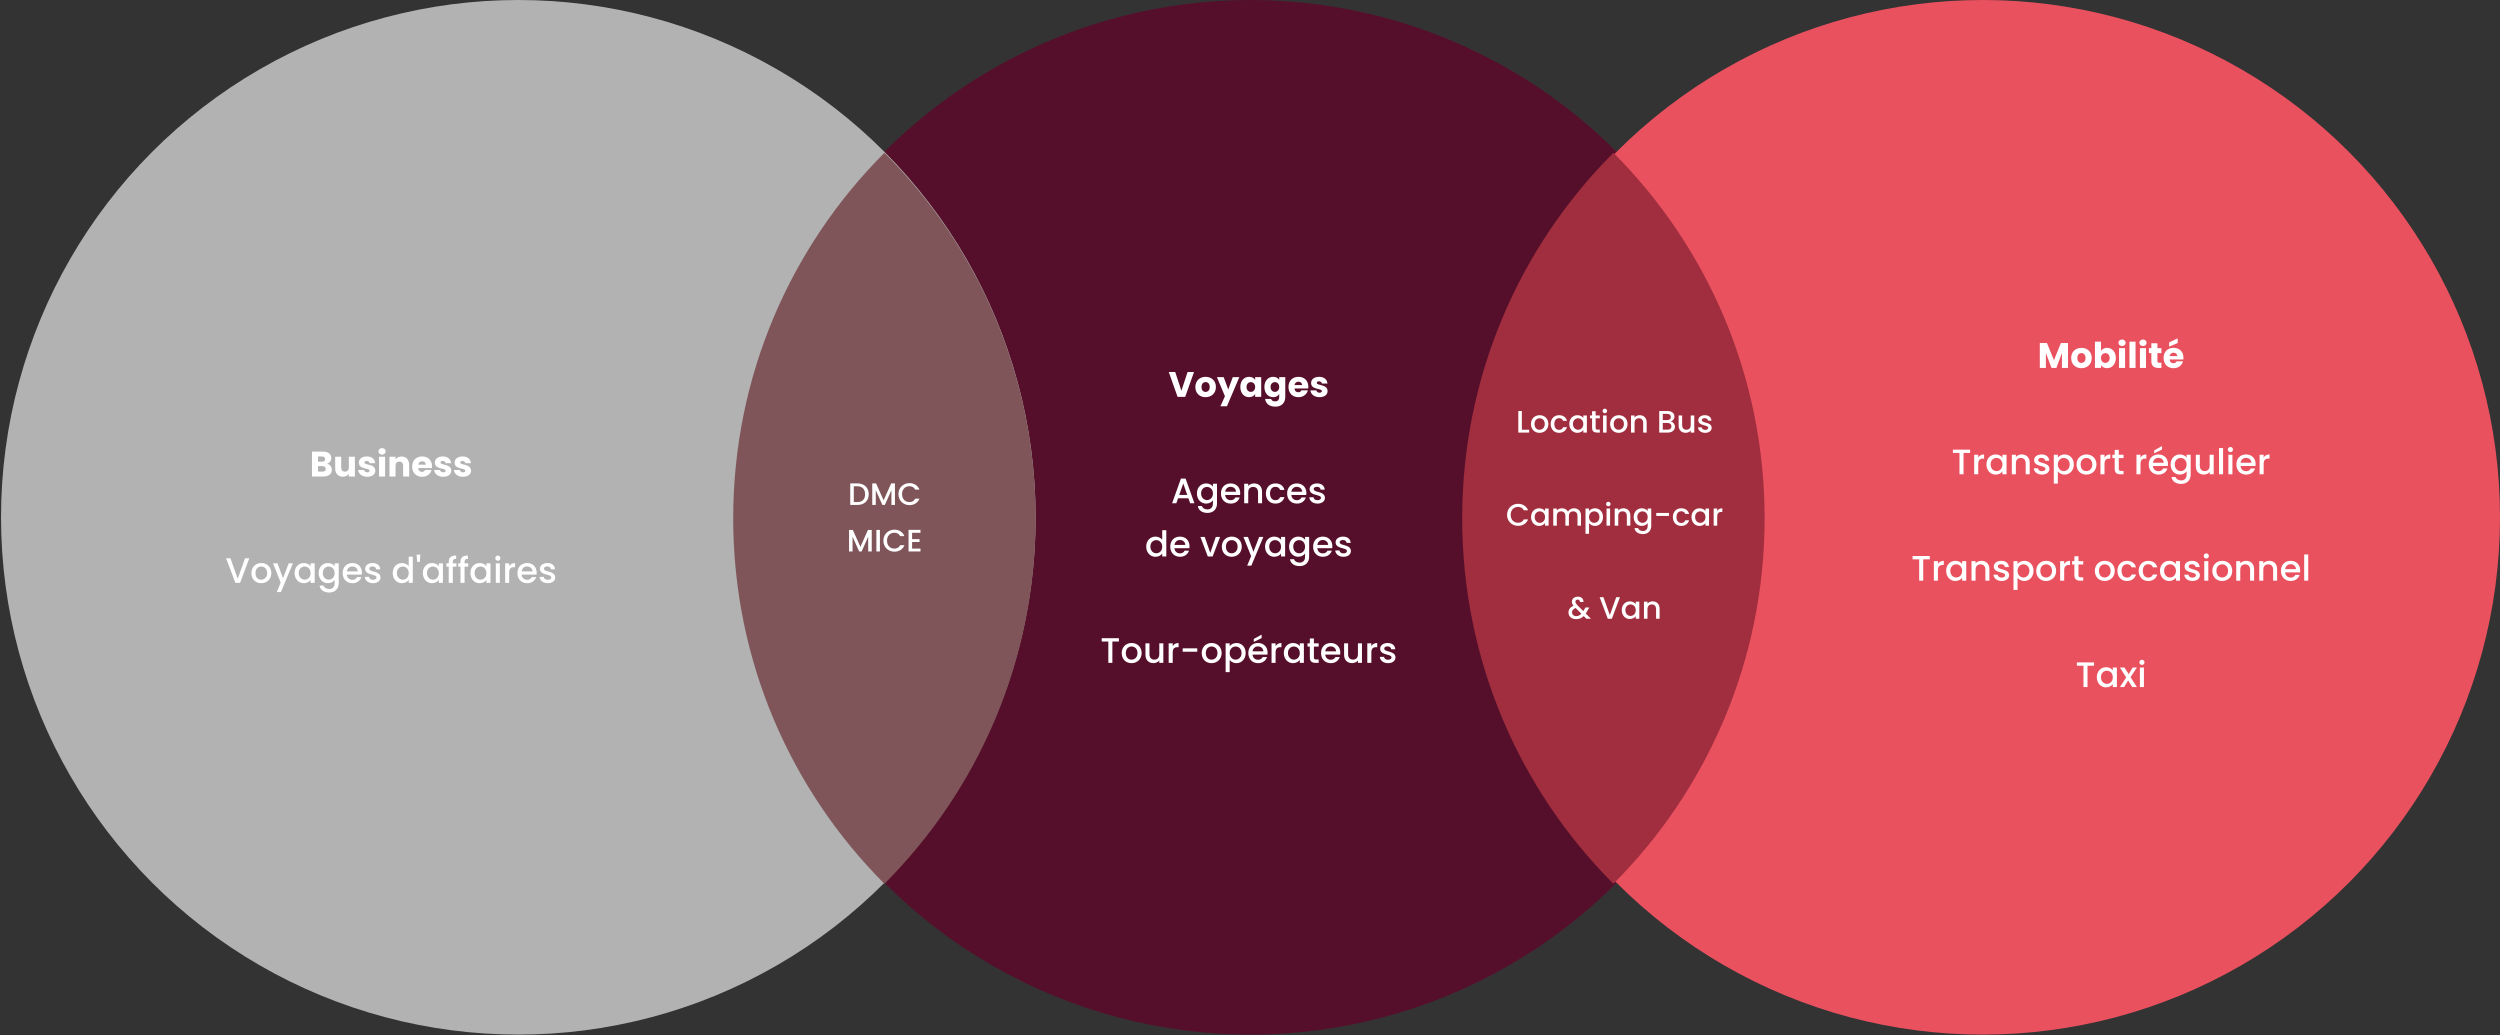
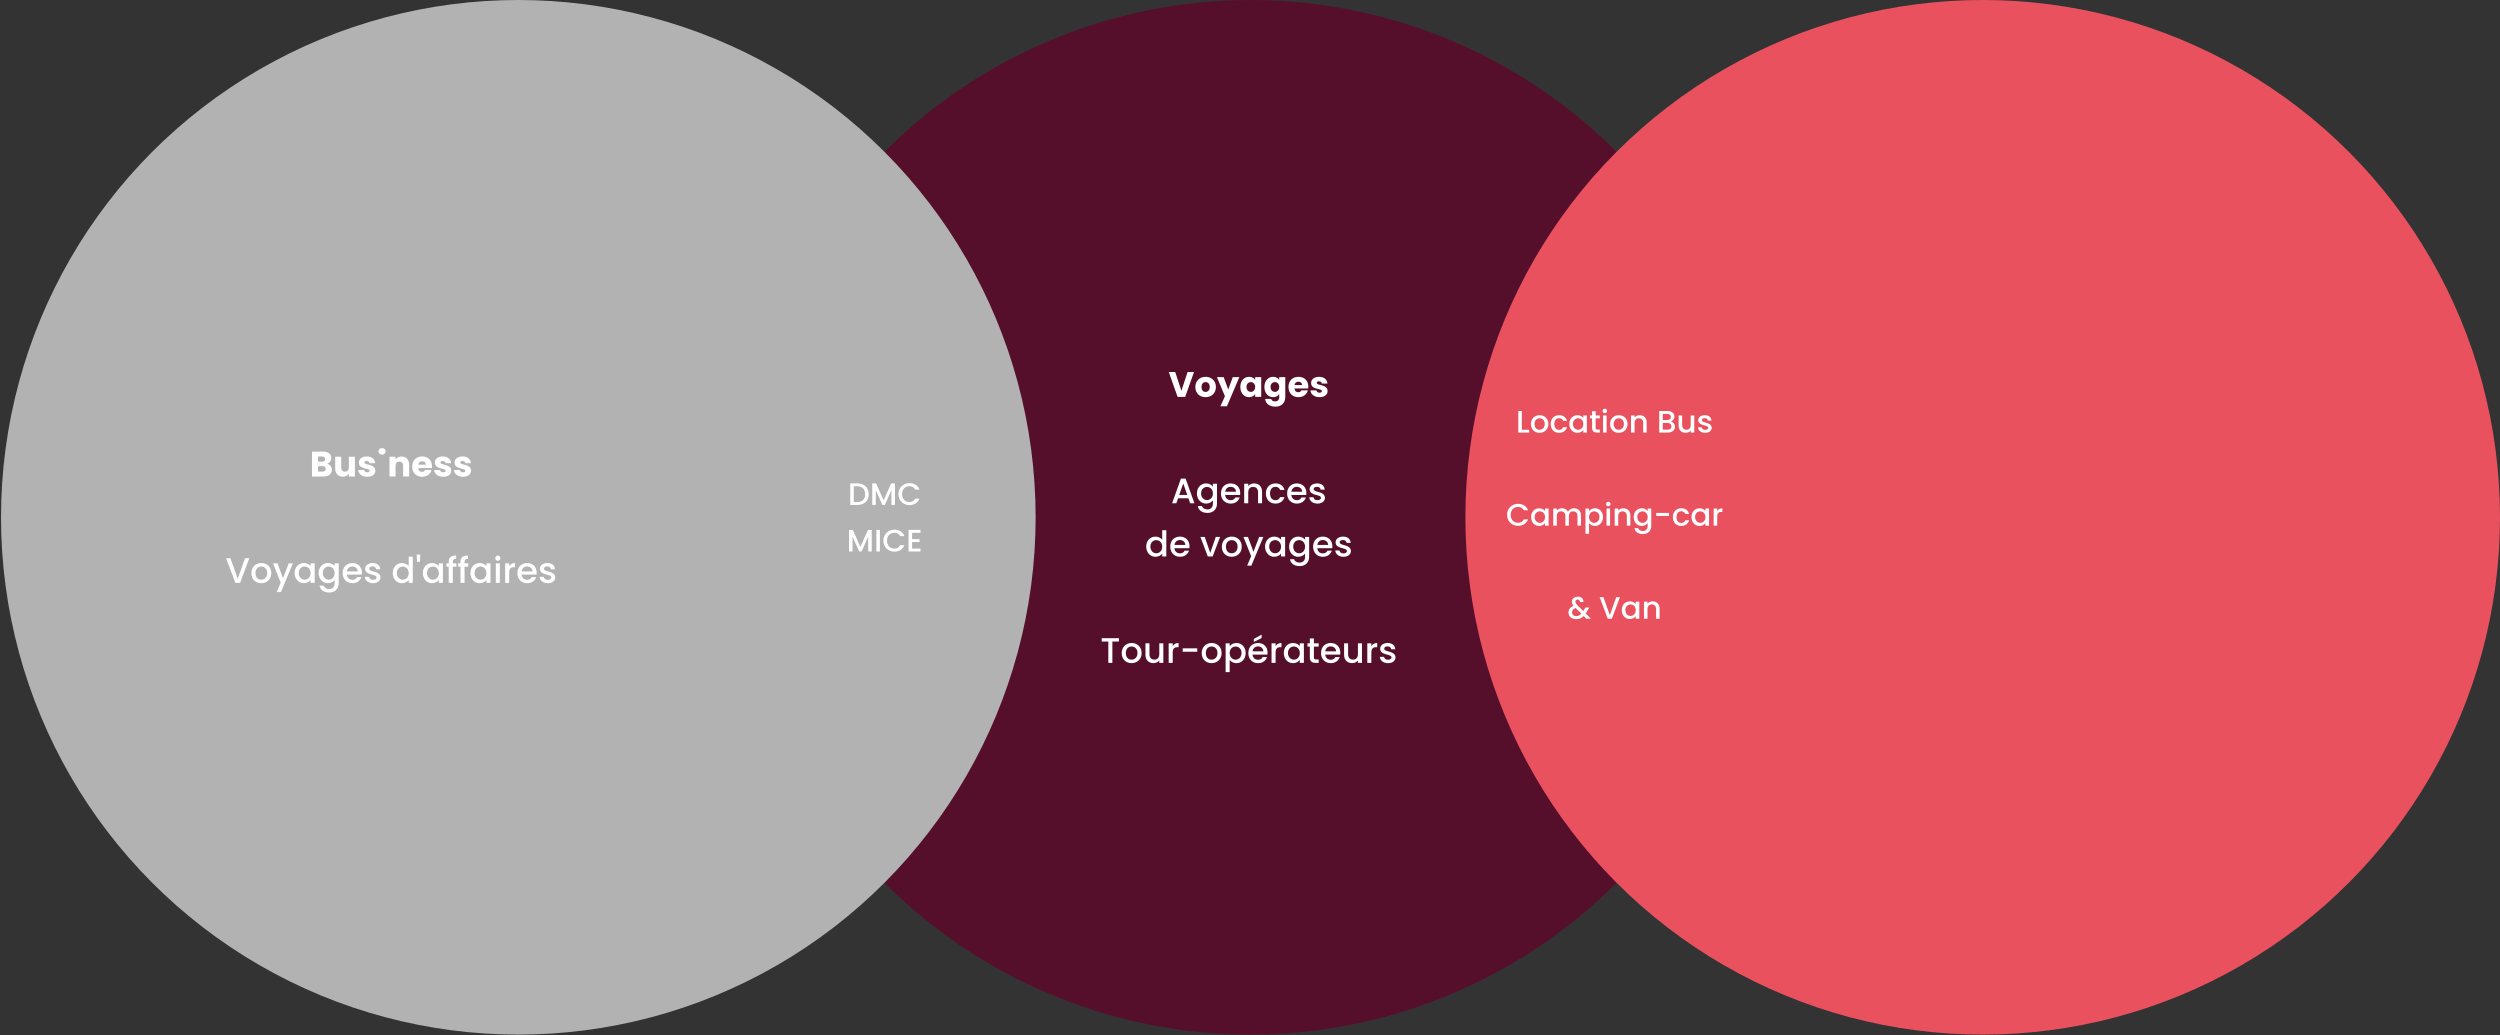
<svg xmlns="http://www.w3.org/2000/svg" width="1128" height="467" viewBox="0 0 1128 467" fill="none">
  <rect x="0" y="0" width="1128" height="467" fill="#333333" stroke="none" />
  <circle cx="564.23" cy="233.408" r="233.408" fill="#560F2A" />
  <circle cx="233.869" cy="233.408" r="233.408" fill="#B2B2B2" />
  <circle cx="894.592" cy="233.408" r="233.408" fill="#EA515F" />
-   <path fill-rule="evenodd" clip-rule="evenodd" d="M399.05 398.76C441.208 356.532 467.277 298.237 467.277 233.852C467.277 169.468 441.208 111.173 399.05 68.945C356.891 111.173 330.823 169.468 330.823 233.852C330.823 298.237 356.891 356.532 399.05 398.76Z" fill="#7F5559" />
-   <path fill-rule="evenodd" clip-rule="evenodd" d="M727.975 398.76C770.133 356.532 796.202 298.237 796.202 233.852C796.202 169.468 770.133 111.173 727.975 68.945C685.817 111.173 659.748 169.468 659.748 233.852C659.748 298.237 685.817 356.532 727.975 398.76Z" fill="#A12E3E" />
  <path d="M685.062 185.445H686.658V193.887H689.948V195.175H685.062V185.445ZM698.632 191.311C698.632 193.733 696.84 195.301 694.628 195.301C692.43 195.301 690.764 193.733 690.764 191.311C690.764 188.889 692.5 187.335 694.698 187.335C696.896 187.335 698.632 188.889 698.632 191.311ZM692.388 191.311C692.388 193.061 693.424 193.915 694.628 193.915C695.818 193.915 696.994 193.061 696.994 191.311C696.994 189.561 695.86 188.721 694.67 188.721C693.466 188.721 692.388 189.561 692.388 191.311ZM699.678 191.311C699.678 188.903 701.246 187.335 703.458 187.335C705.348 187.335 706.58 188.273 707.014 189.897H705.292C705.026 189.155 704.41 188.679 703.458 188.679C702.17 188.679 701.316 189.631 701.316 191.311C701.316 193.005 702.17 193.957 703.458 193.957C704.41 193.957 704.998 193.537 705.292 192.739H707.014C706.58 194.251 705.348 195.301 703.458 195.301C701.246 195.301 699.678 193.733 699.678 191.311ZM708.073 191.283C708.073 188.903 709.683 187.335 711.713 187.335C713.015 187.335 713.911 187.951 714.387 188.581V187.461H715.997V195.175H714.387V194.027C713.897 194.685 712.973 195.301 711.685 195.301C709.683 195.301 708.073 193.663 708.073 191.283ZM714.387 191.311C714.387 189.659 713.253 188.721 712.049 188.721C710.859 188.721 709.711 189.617 709.711 191.283C709.711 192.949 710.859 193.915 712.049 193.915C713.253 193.915 714.387 192.977 714.387 191.311ZM718.345 193.033V188.763H717.435V187.461H718.345V185.543H719.955V187.461H721.831V188.763H719.955V193.033C719.955 193.607 720.179 193.845 720.851 193.845H721.831V195.175H720.571C719.199 195.175 718.345 194.601 718.345 193.033ZM723.302 195.175V187.461H724.898V195.175H723.302ZM724.114 186.439C723.54 186.439 723.092 185.991 723.092 185.417C723.092 184.843 723.54 184.395 724.114 184.395C724.674 184.395 725.122 184.843 725.122 185.417C725.122 185.991 724.674 186.439 724.114 186.439ZM734.343 191.311C734.343 193.733 732.551 195.301 730.339 195.301C728.141 195.301 726.475 193.733 726.475 191.311C726.475 188.889 728.211 187.335 730.409 187.335C732.607 187.335 734.343 188.889 734.343 191.311ZM728.099 191.311C728.099 193.061 729.135 193.915 730.339 193.915C731.529 193.915 732.705 193.061 732.705 191.311C732.705 189.561 731.571 188.721 730.381 188.721C729.177 188.721 728.099 189.561 728.099 191.311ZM741.395 195.175V190.863C741.395 189.449 740.625 188.721 739.463 188.721C738.287 188.721 737.517 189.449 737.517 190.863V195.175H735.921V187.461H737.517V188.343C738.035 187.713 738.889 187.335 739.813 187.335C741.619 187.335 742.977 188.469 742.977 190.625V195.175H741.395ZM754.138 192.389C754.138 191.423 753.41 190.835 752.346 190.835L750.246 190.835V193.873L752.402 193.873C753.48 193.873 754.138 193.327 754.138 192.389ZM753.886 188.147C753.886 187.265 753.256 186.747 752.22 186.747H750.246V189.533L752.22 189.533C753.256 189.533 753.886 189.043 753.886 188.147ZM755.734 192.557C755.734 194.041 754.53 195.175 752.542 195.175L748.65 195.175V185.445H752.36C754.418 185.445 755.51 186.579 755.51 187.951C755.51 189.127 754.796 189.841 753.858 190.177C754.894 190.359 755.734 191.395 755.734 192.557ZM764.454 187.461V195.175H762.858V194.251C762.354 194.909 761.486 195.287 760.576 195.287C758.77 195.287 757.398 194.153 757.398 191.997V187.461H758.98V191.759C758.98 193.173 759.75 193.901 760.912 193.901C762.088 193.901 762.858 193.173 762.858 191.759V187.461H764.454ZM772.314 193.019C772.314 194.321 771.18 195.301 769.36 195.301C767.512 195.301 766.21 194.209 766.14 192.809H767.792C767.848 193.439 768.45 193.957 769.332 193.957C770.256 193.957 770.746 193.565 770.746 193.033C770.746 191.521 766.266 192.389 766.266 189.561C766.266 188.329 767.414 187.335 769.234 187.335C770.984 187.335 772.132 188.273 772.216 189.813H770.62C770.564 189.141 770.046 188.679 769.178 188.679C768.324 188.679 767.876 189.029 767.876 189.547C767.876 191.101 772.23 190.233 772.314 193.019ZM679.984 232.289C679.984 229.377 682.21 227.319 684.954 227.319C686.984 227.319 688.734 228.341 689.476 230.245H687.558C687.04 229.209 686.116 228.719 684.954 228.719C683.022 228.719 681.622 230.091 681.622 232.289C681.622 234.487 683.022 235.873 684.954 235.873C686.116 235.873 687.04 235.383 687.558 234.347H689.476C688.734 236.251 686.984 237.259 684.954 237.259C682.21 237.259 679.984 235.215 679.984 232.289ZM690.812 233.283C690.812 230.903 692.422 229.335 694.452 229.335C695.754 229.335 696.65 229.951 697.126 230.581V229.461H698.736V237.175H697.126V236.027C696.636 236.685 695.712 237.301 694.424 237.301C692.422 237.301 690.812 235.663 690.812 233.283ZM697.126 233.311C697.126 231.659 695.992 230.721 694.788 230.721C693.598 230.721 692.45 231.617 692.45 233.283C692.45 234.949 693.598 235.915 694.788 235.915C695.992 235.915 697.126 234.977 697.126 233.311ZM711.766 237.175V232.863C711.766 231.449 710.996 230.721 709.834 230.721C708.658 230.721 707.888 231.449 707.888 232.863V237.175H706.306V232.863C706.306 231.449 705.536 230.721 704.374 230.721C703.198 230.721 702.428 231.449 702.428 232.863V237.175H700.832V229.461H702.428V230.343C702.946 229.713 703.786 229.335 704.71 229.335C705.928 229.335 706.95 229.853 707.482 230.861C707.958 229.923 709.05 229.335 710.17 229.335C711.976 229.335 713.348 230.469 713.348 232.625V237.175H711.766ZM716.975 230.595C717.465 229.951 718.403 229.335 719.663 229.335C721.693 229.335 723.289 230.903 723.289 233.283C723.289 235.663 721.693 237.301 719.663 237.301C718.389 237.301 717.479 236.657 716.975 236.055V240.843H715.379V229.461H716.975V230.595ZM721.665 233.283C721.665 231.617 720.517 230.721 719.313 230.721C718.123 230.721 716.975 231.659 716.975 233.311C716.975 234.977 718.123 235.915 719.313 235.915C720.517 235.915 721.665 234.949 721.665 233.283ZM724.867 237.175V229.461H726.463V237.175H724.867ZM725.679 228.439C725.105 228.439 724.657 227.991 724.657 227.417C724.657 226.843 725.105 226.395 725.679 226.395C726.239 226.395 726.687 226.843 726.687 227.417C726.687 227.991 726.239 228.439 725.679 228.439ZM734.033 237.175V232.863C734.033 231.449 733.263 230.721 732.101 230.721C730.925 230.721 730.155 231.449 730.155 232.863V237.175H728.559V229.461H730.155V230.343C730.673 229.713 731.527 229.335 732.451 229.335C734.257 229.335 735.615 230.469 735.615 232.625V237.175H734.033ZM737.119 233.283C737.119 230.903 738.729 229.335 740.759 229.335C742.019 229.335 742.957 229.923 743.433 230.581V229.461H745.043V237.301C745.043 239.401 743.685 240.983 741.277 240.983C739.219 240.983 737.693 239.961 737.497 238.253H739.079C739.317 239.051 740.171 239.597 741.277 239.597C742.509 239.597 743.433 238.841 743.433 237.301V236.013C742.943 236.671 742.019 237.301 740.759 237.301C738.729 237.301 737.119 235.663 737.119 233.283ZM743.433 233.311C743.433 231.659 742.299 230.721 741.095 230.721C739.905 230.721 738.757 231.617 738.757 233.283C738.757 234.949 739.905 235.915 741.095 235.915C742.299 235.915 743.433 234.977 743.433 233.311ZM747.307 232.779V231.435H753.061V232.779H747.307ZM754.796 233.311C754.796 230.903 756.364 229.335 758.576 229.335C760.466 229.335 761.698 230.273 762.132 231.897H760.41C760.144 231.155 759.528 230.679 758.576 230.679C757.288 230.679 756.434 231.631 756.434 233.311C756.434 235.005 757.288 235.957 758.576 235.957C759.528 235.957 760.116 235.537 760.41 234.739H762.132C761.698 236.251 760.466 237.301 758.576 237.301C756.364 237.301 754.796 235.733 754.796 233.311ZM763.191 233.283C763.191 230.903 764.801 229.335 766.831 229.335C768.133 229.335 769.029 229.951 769.505 230.581V229.461H771.115V237.175H769.505V236.027C769.015 236.685 768.091 237.301 766.803 237.301C764.801 237.301 763.191 235.663 763.191 233.283ZM769.505 233.311C769.505 231.659 768.371 230.721 767.167 230.721C765.977 230.721 764.829 231.617 764.829 233.283C764.829 234.949 765.977 235.915 767.167 235.915C768.371 235.915 769.505 234.977 769.505 233.311ZM774.807 233.115V237.175H773.211V229.461H774.807V230.581C775.255 229.811 776.025 229.335 777.117 229.335V230.987H776.711C775.535 230.987 774.807 231.477 774.807 233.115ZM714.444 271.615H712.848C712.876 270.901 712.47 270.523 711.868 270.523C711.238 270.523 710.832 270.943 710.832 271.461C710.832 271.993 711.126 272.427 711.812 273.169L714.388 275.731L715.382 274.093H717.104L715.844 276.249C715.732 276.445 715.606 276.641 715.494 276.823L717.86 279.175H715.774L714.57 277.971C713.632 278.909 712.554 279.357 711.196 279.357C709.096 279.357 707.696 278.195 707.696 276.375C707.696 275.059 708.438 273.953 709.978 273.323C709.432 272.665 709.236 272.147 709.236 271.461C709.236 270.187 710.272 269.221 711.938 269.221C713.632 269.221 714.542 270.285 714.444 271.615ZM711.196 277.999C712.106 277.999 712.848 277.635 713.52 276.921L710.944 274.331C709.81 274.779 709.292 275.451 709.292 276.319C709.292 277.257 710.048 277.999 711.196 277.999ZM726.351 277.537L729.249 269.445H730.929L727.275 279.175H725.427L721.759 269.445H723.467L726.351 277.537ZM731.732 275.283C731.732 272.903 733.342 271.335 735.372 271.335C736.674 271.335 737.57 271.951 738.046 272.581V271.461H739.656V279.175H738.046V278.027C737.556 278.685 736.632 279.301 735.344 279.301C733.342 279.301 731.732 277.663 731.732 275.283ZM738.046 275.311C738.046 273.659 736.912 272.721 735.708 272.721C734.518 272.721 733.37 273.617 733.37 275.283C733.37 276.949 734.518 277.915 735.708 277.915C736.912 277.915 738.046 276.977 738.046 275.311ZM747.226 279.175V274.863C747.226 273.449 746.456 272.721 745.294 272.721C744.118 272.721 743.348 273.449 743.348 274.863V279.175H741.752V271.461H743.348V272.343C743.866 271.713 744.72 271.335 745.644 271.335C747.45 271.335 748.808 272.469 748.808 274.625V279.175H747.226Z" fill="white" />
  <path d="M386.808 218.105C389.93 218.105 391.974 219.995 391.974 223.005C391.974 226.001 389.93 227.835 386.808 227.835H383.63V218.105H386.808ZM385.226 226.533H386.808C389.104 226.533 390.336 225.217 390.336 223.005C390.336 220.779 389.104 219.407 386.808 219.407H385.226V226.533ZM393.556 227.835V218.105H395.278L398.694 225.735L402.096 218.105H403.804V227.835H402.208V221.171L399.24 227.835H398.134L395.152 221.171V227.835H393.556ZM405.369 222.949C405.369 220.037 407.595 217.979 410.339 217.979C412.369 217.979 414.119 219.001 414.861 220.905H412.943C412.425 219.869 411.501 219.379 410.339 219.379C408.407 219.379 407.007 220.751 407.007 222.949C407.007 225.147 408.407 226.533 410.339 226.533C411.501 226.533 412.425 226.043 412.943 225.007H414.861C414.119 226.911 412.369 227.919 410.339 227.919C407.595 227.919 405.369 225.875 405.369 222.949ZM383.076 248.835V239.105H384.798L388.214 246.735L391.616 239.105H393.324V248.835H391.728V242.171L388.76 248.835H387.654L384.672 242.171V248.835H383.076ZM395.422 248.835V239.105H397.018V248.835H395.422ZM398.581 243.949C398.581 241.037 400.807 238.979 403.551 238.979C405.581 238.979 407.331 240.001 408.073 241.905H406.155C405.637 240.869 404.713 240.379 403.551 240.379C401.619 240.379 400.219 241.751 400.219 243.949C400.219 246.147 401.619 247.533 403.551 247.533C404.713 247.533 405.637 247.043 406.155 246.007H408.073C407.331 247.911 405.581 248.919 403.551 248.919C400.807 248.919 398.581 246.875 398.581 243.949ZM415.317 239.091V240.393H411.537V243.249H414.897V244.551H411.537V247.533H415.317V248.835H409.941V239.091H415.317Z" fill="white" />
  <path d="M533.042 176.327L535.842 167.847H538.738L534.754 179.079H531.33L527.346 167.847H530.258L533.042 176.327ZM548.618 174.615C548.618 177.447 546.57 179.207 543.946 179.207C541.322 179.207 539.338 177.447 539.338 174.615C539.338 171.783 541.37 170.023 543.978 170.023C546.602 170.023 548.618 171.783 548.618 174.615ZM542.122 174.615C542.122 176.119 542.954 176.839 543.946 176.839C544.922 176.839 545.834 176.119 545.834 174.615C545.834 173.095 544.938 172.391 543.978 172.391C542.986 172.391 542.122 173.095 542.122 174.615ZM554.181 175.735L556.229 170.151H559.189L553.589 183.319H550.645L552.693 178.775L549.061 170.151H552.117L554.181 175.735ZM559.635 174.599C559.635 171.783 561.379 170.023 563.571 170.023C564.899 170.023 565.843 170.631 566.323 171.415V170.151H569.059V179.079L566.323 179.079V177.815C565.827 178.599 564.883 179.207 563.555 179.207C561.379 179.207 559.635 177.415 559.635 174.599ZM566.323 174.615C566.323 173.191 565.411 172.407 564.371 172.407C563.347 172.407 562.419 173.175 562.419 174.599C562.419 176.023 563.347 176.823 564.371 176.823C565.411 176.823 566.323 176.039 566.323 174.615ZM570.494 174.599C570.494 171.783 572.238 170.023 574.43 170.023C575.742 170.023 576.702 170.615 577.182 171.415V170.151H579.918V179.063C579.918 181.447 578.542 183.479 575.454 183.479C572.798 183.479 571.07 182.135 570.83 180.007H573.534C573.71 180.679 574.382 181.111 575.326 181.111C576.366 181.111 577.182 180.567 577.182 179.063V177.799C576.686 178.583 575.742 179.207 574.43 179.207C572.238 179.207 570.494 177.415 570.494 174.599ZM577.182 174.615C577.182 173.191 576.27 172.407 575.23 172.407C574.206 172.407 573.278 173.175 573.278 174.599C573.278 176.023 574.206 176.823 575.23 176.823C576.27 176.823 577.182 176.039 577.182 174.615ZM585.834 172.215C584.938 172.215 584.25 172.759 584.09 173.751H587.514C587.514 172.775 586.746 172.215 585.834 172.215ZM590.106 176.119C589.674 177.863 588.09 179.207 585.866 179.207C583.242 179.207 581.354 177.447 581.354 174.615C581.354 171.783 583.21 170.023 585.866 170.023C588.474 170.023 590.314 171.751 590.314 174.471C590.314 174.727 590.298 174.999 590.266 175.271H584.074C584.17 176.439 584.89 176.983 585.77 176.983C586.538 176.983 586.97 176.599 587.194 176.119H590.106ZM599.005 176.487C599.005 178.039 597.629 179.207 595.389 179.207C593.005 179.207 591.405 177.879 591.277 176.151H593.981C594.045 176.775 594.605 177.191 595.357 177.191C596.061 177.191 596.429 176.871 596.429 176.471C596.429 175.031 591.565 176.071 591.565 172.791C591.565 171.271 592.861 170.023 595.197 170.023C597.501 170.023 598.781 171.303 598.957 173.063H596.429C596.349 172.455 595.885 172.055 595.117 172.055C594.477 172.055 594.125 172.311 594.125 172.743C594.125 174.167 598.957 173.159 599.005 176.487ZM537.008 227.079L536.208 224.807H531.552L530.752 227.079H528.848L532.832 215.943H534.944L538.928 227.079H537.008ZM535.696 223.319L533.888 218.151L532.064 223.319H535.696ZM540.052 222.631C540.052 219.911 541.892 218.119 544.212 218.119C545.652 218.119 546.724 218.791 547.268 219.543V218.263H549.108V227.223C549.108 229.623 547.556 231.431 544.804 231.431C542.452 231.431 540.708 230.263 540.484 228.311H542.292C542.564 229.223 543.54 229.847 544.804 229.847C546.212 229.847 547.268 228.983 547.268 227.223V225.751C546.708 226.503 545.652 227.223 544.212 227.223C541.892 227.223 540.052 225.351 540.052 222.631ZM547.268 222.663C547.268 220.775 545.972 219.703 544.596 219.703C543.236 219.703 541.924 220.727 541.924 222.631C541.924 224.535 543.236 225.639 544.596 225.639C545.972 225.639 547.268 224.567 547.268 222.663ZM555.216 219.655C553.984 219.655 552.992 220.487 552.8 221.879H557.68C557.648 220.519 556.576 219.655 555.216 219.655ZM559.344 224.455C558.848 225.991 557.456 227.223 555.296 227.223C552.768 227.223 550.896 225.431 550.896 222.663C550.896 219.895 552.688 218.119 555.296 218.119C557.808 218.119 559.584 219.863 559.584 222.455C559.584 222.759 559.568 223.047 559.52 223.351H552.784C552.912 224.807 553.952 225.687 555.296 225.687C556.416 225.687 557.04 225.143 557.376 224.455H559.344ZM567.635 227.079V222.151C567.635 220.535 566.755 219.703 565.427 219.703C564.083 219.703 563.203 220.535 563.203 222.151V227.079H561.379V218.263H563.203V219.271C563.795 218.551 564.771 218.119 565.827 218.119C567.891 218.119 569.443 219.415 569.443 221.879V227.079H567.635ZM571.162 222.663C571.162 219.911 572.954 218.119 575.482 218.119C577.642 218.119 579.05 219.191 579.546 221.047L577.578 221.047C577.274 220.199 576.57 219.655 575.482 219.655C574.01 219.655 573.034 220.743 573.034 222.663C573.034 224.599 574.01 225.687 575.482 225.687C576.57 225.687 577.242 225.207 577.578 224.295L579.546 224.295C579.05 226.023 577.642 227.223 575.482 227.223C572.954 227.223 571.162 225.431 571.162 222.663ZM585.075 219.655C583.843 219.655 582.851 220.487 582.659 221.879H587.539C587.507 220.519 586.435 219.655 585.075 219.655ZM589.203 224.455C588.707 225.991 587.315 227.223 585.155 227.223C582.627 227.223 580.755 225.431 580.755 222.663C580.755 219.895 582.547 218.119 585.155 218.119C587.667 218.119 589.443 219.863 589.443 222.455C589.443 222.759 589.427 223.047 589.379 223.351H582.643C582.771 224.807 583.811 225.687 585.155 225.687C586.275 225.687 586.899 225.143 587.235 224.455H589.203ZM597.814 224.615C597.814 226.103 596.518 227.223 594.438 227.223C592.326 227.223 590.838 225.975 590.758 224.375H592.646C592.71 225.095 593.398 225.687 594.406 225.687C595.462 225.687 596.022 225.239 596.022 224.631C596.022 222.903 590.902 223.895 590.902 220.663C590.902 219.255 592.214 218.119 594.294 218.119C596.294 218.119 597.606 219.191 597.702 220.951H595.878C595.814 220.183 595.222 219.655 594.23 219.655C593.254 219.655 592.742 220.055 592.742 220.647C592.742 222.423 597.718 221.431 597.814 224.615ZM517.177 246.631C517.177 243.911 519.017 242.119 521.353 242.119C522.505 242.119 523.721 242.663 524.393 243.495V239.239H526.233V251.079H524.393V249.751C523.833 250.551 522.777 251.223 521.337 251.223C519.017 251.223 517.177 249.351 517.177 246.631ZM524.393 246.663C524.393 244.775 523.097 243.703 521.721 243.703C520.361 243.703 519.049 244.727 519.049 246.631C519.049 248.535 520.361 249.639 521.721 249.639C523.097 249.639 524.393 248.567 524.393 246.663ZM532.341 243.655C531.109 243.655 530.117 244.487 529.925 245.879H534.805C534.773 244.519 533.701 243.655 532.341 243.655ZM536.469 248.455C535.973 249.991 534.581 251.223 532.421 251.223C529.893 251.223 528.021 249.431 528.021 246.663C528.021 243.895 529.813 242.119 532.421 242.119C534.933 242.119 536.709 243.863 536.709 246.455C536.709 246.759 536.693 247.047 536.645 247.351H529.909C530.037 248.807 531.077 249.687 532.421 249.687C533.541 249.687 534.165 249.143 534.501 248.455H536.469ZM541.62 242.263H543.572L546.068 249.447L548.564 242.263H550.5L547.14 251.079H544.964L541.62 242.263ZM560.279 246.663C560.279 249.431 558.231 251.223 555.703 251.223C553.191 251.223 551.287 249.431 551.287 246.663C551.287 243.895 553.271 242.119 555.783 242.119C558.295 242.119 560.279 243.895 560.279 246.663ZM553.143 246.663C553.143 248.663 554.327 249.639 555.703 249.639C557.063 249.639 558.407 248.663 558.407 246.663C558.407 244.663 557.111 243.703 555.751 243.703C554.375 243.703 553.143 244.663 553.143 246.663ZM565.554 248.983L568.13 242.263H570.018L564.61 255.223H562.722L564.514 250.935L561.042 242.263H563.074L565.554 248.983ZM570.787 246.631C570.787 243.911 572.627 242.119 574.947 242.119C576.435 242.119 577.459 242.823 578.003 243.543V242.263H579.843V251.079H578.003V249.767C577.443 250.519 576.387 251.223 574.915 251.223C572.627 251.223 570.787 249.351 570.787 246.631ZM578.003 246.663C578.003 244.775 576.707 243.703 575.331 243.703C573.971 243.703 572.659 244.727 572.659 246.631C572.659 248.535 573.971 249.639 575.331 249.639C576.707 249.639 578.003 248.567 578.003 246.663ZM581.63 246.631C581.63 243.911 583.47 242.119 585.79 242.119C587.23 242.119 588.302 242.791 588.846 243.543V242.263H590.686V251.223C590.686 253.623 589.134 255.431 586.382 255.431C584.03 255.431 582.286 254.263 582.062 252.311H583.87C584.142 253.223 585.118 253.847 586.382 253.847C587.79 253.847 588.846 252.983 588.846 251.223V249.751C588.286 250.503 587.23 251.223 585.79 251.223C583.47 251.223 581.63 249.351 581.63 246.631ZM588.846 246.663C588.846 244.775 587.55 243.703 586.174 243.703C584.814 243.703 583.502 244.727 583.502 246.631C583.502 248.535 584.814 249.639 586.174 249.639C587.55 249.639 588.846 248.567 588.846 246.663ZM596.794 243.655C595.562 243.655 594.57 244.487 594.378 245.879H599.258C599.226 244.519 598.154 243.655 596.794 243.655ZM600.922 248.455C600.426 249.991 599.034 251.223 596.874 251.223C594.346 251.223 592.474 249.431 592.474 246.663C592.474 243.895 594.266 242.119 596.874 242.119C599.386 242.119 601.162 243.863 601.162 246.455C601.162 246.759 601.146 247.047 601.098 247.351L594.362 247.351C594.49 248.807 595.53 249.687 596.874 249.687C597.994 249.687 598.618 249.143 598.954 248.455L600.922 248.455ZM609.533 248.615C609.533 250.103 608.237 251.223 606.157 251.223C604.045 251.223 602.557 249.975 602.477 248.375H604.365C604.429 249.095 605.117 249.687 606.125 249.687C607.181 249.687 607.741 249.239 607.741 248.631C607.741 246.903 602.621 247.895 602.621 244.663C602.621 243.255 603.933 242.119 606.013 242.119C608.013 242.119 609.325 243.191 609.421 244.951H607.597C607.533 244.183 606.941 243.655 605.949 243.655C604.973 243.655 604.461 244.055 604.461 244.647C604.461 246.423 609.437 245.431 609.533 248.615ZM497.1 289.447V287.959H504.86V289.447H501.9V299.079H500.076V289.447H497.1ZM515.107 294.663C515.107 297.431 513.059 299.223 510.531 299.223C508.019 299.223 506.115 297.431 506.115 294.663C506.115 291.895 508.099 290.119 510.611 290.119C513.123 290.119 515.107 291.895 515.107 294.663ZM507.971 294.663C507.971 296.663 509.155 297.639 510.531 297.639C511.891 297.639 513.235 296.663 513.235 294.663C513.235 292.663 511.939 291.703 510.579 291.703C509.203 291.703 507.971 292.663 507.971 294.663ZM524.894 290.263V299.079H523.07V298.023C522.494 298.775 521.502 299.207 520.462 299.207C518.398 299.207 516.83 297.911 516.83 295.447V290.263H518.638V295.175C518.638 296.791 519.518 297.623 520.846 297.623C522.19 297.623 523.07 296.791 523.07 295.175V290.263H524.894ZM529.125 294.439V299.079H527.301V290.263H529.125V291.543C529.637 290.663 530.517 290.119 531.765 290.119V292.007H531.301C529.957 292.007 529.125 292.567 529.125 294.439ZM533.633 294.055V292.519H540.209V294.055H533.633ZM551.201 294.663C551.201 297.431 549.153 299.223 546.625 299.223C544.113 299.223 542.209 297.431 542.209 294.663C542.209 291.895 544.193 290.119 546.705 290.119C549.217 290.119 551.201 291.895 551.201 294.663ZM544.065 294.663C544.065 296.663 545.249 297.639 546.625 297.639C547.985 297.639 549.329 296.663 549.329 294.663C549.329 292.663 548.033 291.703 546.673 291.703C545.297 291.703 544.065 292.663 544.065 294.663ZM554.828 291.559C555.388 290.823 556.46 290.119 557.9 290.119C560.22 290.119 562.044 291.911 562.044 294.631C562.044 297.351 560.22 299.223 557.9 299.223C556.444 299.223 555.404 298.487 554.828 297.799V303.271H553.004V290.263H554.828V291.559ZM560.188 294.631C560.188 292.727 558.876 291.703 557.5 291.703C556.14 291.703 554.828 292.775 554.828 294.663C554.828 296.567 556.14 297.639 557.5 297.639C558.876 297.639 560.188 296.535 560.188 294.631ZM567.56 291.655C566.328 291.655 565.336 292.487 565.144 293.879H570.024C569.992 292.519 568.92 291.655 567.56 291.655ZM571.688 296.455C571.192 297.991 569.8 299.223 567.64 299.223C565.112 299.223 563.24 297.431 563.24 294.663C563.24 291.895 565.032 290.119 567.64 290.119C570.152 290.119 571.928 291.863 571.928 294.455C571.928 294.759 571.912 295.047 571.864 295.351H565.128C565.256 296.807 566.296 297.687 567.64 297.687C568.76 297.687 569.384 297.143 569.72 296.455H571.688ZM565.704 288.295L569.24 286.343V287.895L565.704 289.639V288.295ZM575.547 294.439V299.079H573.723V290.263H575.547V291.543C576.059 290.663 576.939 290.119 578.187 290.119V292.007H577.723C576.379 292.007 575.547 292.567 575.547 294.439ZM579.255 294.631C579.255 291.911 581.095 290.119 583.415 290.119C584.903 290.119 585.927 290.823 586.471 291.543V290.263H588.311V299.079H586.471V297.767C585.911 298.519 584.855 299.223 583.383 299.223C581.095 299.223 579.255 297.351 579.255 294.631ZM586.471 294.663C586.471 292.775 585.175 291.703 583.799 291.703C582.439 291.703 581.127 292.727 581.127 294.631C581.127 296.535 582.439 297.639 583.799 297.639C585.175 297.639 586.471 296.567 586.471 294.663ZM590.995 296.631V291.751H589.955V290.263H590.995V288.071H592.835V290.263H594.979V291.751H592.835V296.631C592.835 297.287 593.091 297.559 593.859 297.559H594.979V299.079H593.539C591.971 299.079 590.995 298.423 590.995 296.631ZM600.372 291.655C599.14 291.655 598.148 292.487 597.956 293.879H602.836C602.804 292.519 601.732 291.655 600.372 291.655ZM604.5 296.455C604.004 297.991 602.612 299.223 600.452 299.223C597.924 299.223 596.052 297.431 596.052 294.663C596.052 291.895 597.844 290.119 600.452 290.119C602.964 290.119 604.74 291.863 604.74 294.455C604.74 294.759 604.724 295.047 604.676 295.351H597.94C598.068 296.807 599.108 297.687 600.452 297.687C601.572 297.687 602.196 297.143 602.532 296.455H604.5ZM614.519 290.263V299.079H612.695V298.023C612.119 298.775 611.127 299.207 610.087 299.207C608.023 299.207 606.455 297.911 606.455 295.447V290.263H608.263V295.175C608.263 296.791 609.143 297.623 610.471 297.623C611.815 297.623 612.695 296.791 612.695 295.175V290.263H614.519ZM618.75 294.439V299.079H616.926V290.263H618.75V291.543C619.262 290.663 620.142 290.119 621.39 290.119V292.007H620.926C619.582 292.007 618.75 292.567 618.75 294.439ZM629.642 296.615C629.642 298.103 628.346 299.223 626.266 299.223C624.154 299.223 622.666 297.975 622.586 296.375H624.474C624.538 297.095 625.226 297.687 626.234 297.687C627.29 297.687 627.85 297.239 627.85 296.631C627.85 294.903 622.73 295.895 622.73 292.663C622.73 291.255 624.042 290.119 626.122 290.119C628.122 290.119 629.434 291.191 629.53 292.951H627.706C627.642 292.183 627.05 291.655 626.058 291.655C625.082 291.655 624.57 292.055 624.57 292.647C624.57 294.423 629.546 293.431 629.642 296.615Z" fill="white" />
-   <path d="M920.367 166V154.768H923.599L926.751 162.544L929.871 154.768H933.087V166H930.351V159.264L927.839 166H925.631L923.103 159.248V166H920.367ZM943.791 161.536C943.791 164.368 941.743 166.128 939.119 166.128C936.495 166.128 934.511 164.368 934.511 161.536C934.511 158.704 936.543 156.944 939.151 156.944C941.775 156.944 943.791 158.704 943.791 161.536ZM937.295 161.536C937.295 163.04 938.127 163.76 939.119 163.76C940.095 163.76 941.007 163.04 941.007 161.536C941.007 160.016 940.111 159.312 939.151 159.312C938.159 159.312 937.295 160.016 937.295 161.536ZM947.978 158.336C948.474 157.536 949.45 156.944 950.73 156.944C952.938 156.944 954.666 158.704 954.666 161.52C954.666 164.336 952.922 166.128 950.73 166.128C949.418 166.128 948.474 165.536 947.978 164.752V166H945.242V154.16H947.978V158.336ZM951.882 161.52C951.882 160.096 950.954 159.328 949.914 159.328C948.89 159.328 947.962 160.112 947.962 161.536C947.962 162.96 948.89 163.744 949.914 163.744C950.954 163.744 951.882 162.944 951.882 161.52ZM956.101 166V157.072H958.837V166H956.101ZM957.477 156.144C956.501 156.144 955.845 155.488 955.845 154.672C955.845 153.84 956.501 153.184 957.477 153.184C958.437 153.184 959.093 153.84 959.093 154.672C959.093 155.488 958.437 156.144 957.477 156.144ZM960.82 166V154.16H963.556V166H960.82ZM965.539 166V157.072H968.275V166H965.539ZM966.915 156.144C965.939 156.144 965.283 155.488 965.283 154.672C965.283 153.84 965.939 153.184 966.915 153.184C967.875 153.184 968.531 153.84 968.531 154.672C968.531 155.488 967.875 156.144 966.915 156.144ZM970.69 162.896V159.344H969.602V157.072H970.69V154.896H973.426V157.072H975.218V159.344H973.426V162.928C973.426 163.456 973.65 163.68 974.258 163.68H975.234V166H973.842C971.986 166 970.69 165.216 970.69 162.896ZM980.694 159.136C979.798 159.136 979.11 159.68 978.95 160.672H982.374C982.374 159.696 981.606 159.136 980.694 159.136ZM984.966 163.04C984.534 164.784 982.95 166.128 980.726 166.128C978.102 166.128 976.214 164.368 976.214 161.536C976.214 158.704 978.07 156.944 980.726 156.944C983.334 156.944 985.174 158.672 985.174 161.392C985.174 161.648 985.158 161.92 985.126 162.192H978.934C979.03 163.36 979.75 163.904 980.63 163.904C981.398 163.904 981.83 163.52 982.054 163.04H984.966ZM978.71 154.512L982.566 152.656V154.784L978.71 156.4V154.512ZM881.147 204.368V202.88H888.907V204.368H885.947V214H884.123V204.368H881.147ZM892.579 209.36V214H890.755V205.184H892.579V206.464C893.091 205.584 893.971 205.04 895.219 205.04V206.928H894.755C893.411 206.928 892.579 207.488 892.579 209.36ZM896.287 209.552C896.287 206.832 898.127 205.04 900.447 205.04C901.935 205.04 902.959 205.744 903.503 206.464V205.184H905.343V214H903.503V212.688C902.943 213.44 901.887 214.144 900.415 214.144C898.127 214.144 896.287 212.272 896.287 209.552ZM903.503 209.584C903.503 207.696 902.207 206.624 900.831 206.624C899.471 206.624 898.159 207.648 898.159 209.552C898.159 211.456 899.471 212.56 900.831 212.56C902.207 212.56 903.503 211.488 903.503 209.584ZM913.995 214V209.072C913.995 207.456 913.115 206.624 911.787 206.624C910.443 206.624 909.563 207.456 909.563 209.072V214H907.739V205.184H909.563V206.192C910.155 205.472 911.131 205.04 912.187 205.04C914.251 205.04 915.803 206.336 915.803 208.8V214H913.995ZM924.706 211.536C924.706 213.024 923.41 214.144 921.33 214.144C919.218 214.144 917.73 212.896 917.65 211.296H919.538C919.602 212.016 920.29 212.608 921.298 212.608C922.354 212.608 922.914 212.16 922.914 211.552C922.914 209.824 917.794 210.816 917.794 207.584C917.794 206.176 919.106 205.04 921.186 205.04C923.186 205.04 924.498 206.112 924.594 207.872H922.77C922.706 207.104 922.114 206.576 921.122 206.576C920.146 206.576 919.634 206.976 919.634 207.568C919.634 209.344 924.61 208.352 924.706 211.536ZM928.501 206.48C929.061 205.744 930.133 205.04 931.573 205.04C933.893 205.04 935.717 206.832 935.717 209.552C935.717 212.272 933.893 214.144 931.573 214.144C930.117 214.144 929.077 213.408 928.501 212.72V218.192H926.677V205.184H928.501V206.48ZM933.861 209.552C933.861 207.648 932.549 206.624 931.173 206.624C929.813 206.624 928.501 207.696 928.501 209.584C928.501 211.488 929.813 212.56 931.173 212.56C932.549 212.56 933.861 211.456 933.861 209.552ZM945.92 209.584C945.92 212.352 943.872 214.144 941.344 214.144C938.832 214.144 936.928 212.352 936.928 209.584C936.928 206.816 938.912 205.04 941.424 205.04C943.936 205.04 945.92 206.816 945.92 209.584ZM938.784 209.584C938.784 211.584 939.968 212.56 941.344 212.56C942.704 212.56 944.048 211.584 944.048 209.584C944.048 207.584 942.752 206.624 941.392 206.624C940.016 206.624 938.784 207.584 938.784 209.584ZM949.547 209.36V214H947.723V205.184H949.547V206.464C950.059 205.584 950.939 205.04 952.187 205.04V206.928H951.723C950.379 206.928 949.547 207.488 949.547 209.36ZM954.152 211.552V206.672H953.112V205.184H954.152V202.992H955.992V205.184H958.136V206.672H955.992V211.552C955.992 212.208 956.248 212.48 957.016 212.48H958.136V214H956.696C955.128 214 954.152 213.344 954.152 211.552ZM965.797 209.36V214H963.973V205.184H965.797V206.464C966.309 205.584 967.189 205.04 968.437 205.04V206.928H967.973C966.629 206.928 965.797 207.488 965.797 209.36ZM973.826 206.576C972.594 206.576 971.602 207.408 971.41 208.8H976.29C976.258 207.44 975.186 206.576 973.826 206.576ZM977.954 211.376C977.458 212.912 976.066 214.144 973.906 214.144C971.378 214.144 969.506 212.352 969.506 209.584C969.506 206.816 971.298 205.04 973.906 205.04C976.418 205.04 978.194 206.784 978.194 209.376C978.194 209.68 978.178 209.968 978.13 210.272H971.394C971.522 211.728 972.562 212.608 973.906 212.608C975.026 212.608 975.65 212.064 975.986 211.376H977.954ZM971.97 203.216L975.506 201.264V202.816L971.97 204.56V203.216ZM979.381 209.552C979.381 206.832 981.221 205.04 983.541 205.04C984.981 205.04 986.053 205.712 986.597 206.464V205.184H988.437V214.144C988.437 216.544 986.885 218.352 984.133 218.352C981.781 218.352 980.037 217.184 979.813 215.232H981.621C981.893 216.144 982.869 216.768 984.133 216.768C985.541 216.768 986.597 215.904 986.597 214.144V212.672C986.037 213.424 984.981 214.144 983.541 214.144C981.221 214.144 979.381 212.272 979.381 209.552ZM986.597 209.584C986.597 207.696 985.301 206.624 983.925 206.624C982.565 206.624 981.253 207.648 981.253 209.552C981.253 211.456 982.565 212.56 983.925 212.56C985.301 212.56 986.597 211.488 986.597 209.584ZM998.817 205.184V214H996.993V212.944C996.417 213.696 995.425 214.128 994.385 214.128C992.321 214.128 990.753 212.832 990.753 210.368V205.184H992.561V210.096C992.561 211.712 993.441 212.544 994.769 212.544C996.113 212.544 996.993 211.712 996.993 210.096V205.184H998.817ZM1001.22 214V202.16H1003.05V214H1001.22ZM1005.44 214V205.184H1007.27V214H1005.44ZM1006.37 204.016C1005.71 204.016 1005.2 203.504 1005.2 202.848C1005.2 202.192 1005.71 201.68 1006.37 201.68C1007.01 201.68 1007.52 202.192 1007.52 202.848C1007.52 203.504 1007.01 204.016 1006.37 204.016ZM1013.37 206.576C1012.14 206.576 1011.15 207.408 1010.96 208.8H1015.84C1015.8 207.44 1014.73 206.576 1013.37 206.576ZM1017.5 211.376C1017 212.912 1015.61 214.144 1013.45 214.144C1010.92 214.144 1009.05 212.352 1009.05 209.584C1009.05 206.816 1010.84 205.04 1013.45 205.04C1015.96 205.04 1017.74 206.784 1017.74 209.376C1017.74 209.68 1017.72 209.968 1017.68 210.272H1010.94C1011.07 211.728 1012.11 212.608 1013.45 212.608C1014.57 212.608 1015.2 212.064 1015.53 211.376H1017.5ZM1021.36 209.36V214H1019.54V205.184H1021.36V206.464C1021.87 205.584 1022.75 205.04 1024 205.04V206.928H1023.54C1022.19 206.928 1021.36 207.488 1021.36 209.36ZM862.96 252.368V250.88H870.72V252.368H867.76V262H865.936V252.368H862.96ZM874.391 257.36V262H872.567V253.184H874.391V254.464C874.903 253.584 875.783 253.04 877.031 253.04V254.928H876.567C875.223 254.928 874.391 255.488 874.391 257.36ZM878.1 257.552C878.1 254.832 879.94 253.04 882.26 253.04C883.748 253.04 884.772 253.744 885.316 254.464V253.184H887.156V262H885.316V260.688C884.756 261.44 883.7 262.144 882.228 262.144C879.94 262.144 878.1 260.272 878.1 257.552ZM885.316 257.584C885.316 255.696 884.02 254.624 882.644 254.624C881.284 254.624 879.972 255.648 879.972 257.552C879.972 259.456 881.284 260.56 882.644 260.56C884.02 260.56 885.316 259.488 885.316 257.584ZM895.808 262V257.072C895.808 255.456 894.928 254.624 893.6 254.624C892.256 254.624 891.376 255.456 891.376 257.072V262H889.552V253.184H891.376V254.192C891.968 253.472 892.944 253.04 894 253.04C896.064 253.04 897.616 254.336 897.616 256.8V262H895.808ZM906.518 259.536C906.518 261.024 905.222 262.144 903.142 262.144C901.03 262.144 899.542 260.896 899.462 259.296H901.35C901.414 260.016 902.102 260.608 903.11 260.608C904.166 260.608 904.726 260.16 904.726 259.552C904.726 257.824 899.606 258.816 899.606 255.584C899.606 254.176 900.918 253.04 902.998 253.04C904.998 253.04 906.31 254.112 906.406 255.872H904.582C904.518 255.104 903.926 254.576 902.934 254.576C901.958 254.576 901.446 254.976 901.446 255.568C901.446 257.344 906.422 256.352 906.518 259.536ZM910.313 254.48C910.873 253.744 911.945 253.04 913.385 253.04C915.705 253.04 917.529 254.832 917.529 257.552C917.529 260.272 915.705 262.144 913.385 262.144C911.929 262.144 910.889 261.408 910.313 260.72V266.192H908.489V253.184H910.313V254.48ZM915.673 257.552C915.673 255.648 914.361 254.624 912.985 254.624C911.625 254.624 910.313 255.696 910.313 257.584C910.313 259.488 911.625 260.56 912.985 260.56C914.361 260.56 915.673 259.456 915.673 257.552ZM927.733 257.584C927.733 260.352 925.685 262.144 923.157 262.144C920.645 262.144 918.741 260.352 918.741 257.584C918.741 254.816 920.725 253.04 923.237 253.04C925.749 253.04 927.733 254.816 927.733 257.584ZM920.597 257.584C920.597 259.584 921.781 260.56 923.157 260.56C924.517 260.56 925.861 259.584 925.861 257.584C925.861 255.584 924.565 254.624 923.205 254.624C921.829 254.624 920.597 255.584 920.597 257.584ZM931.36 257.36V262H929.536V253.184H931.36V254.464C931.872 253.584 932.752 253.04 934 253.04V254.928H933.536C932.192 254.928 931.36 255.488 931.36 257.36ZM935.965 259.552V254.672H934.925V253.184H935.965V250.992H937.805V253.184H939.949V254.672H937.805V259.552C937.805 260.208 938.061 260.48 938.829 260.48H939.949V262H938.509C936.941 262 935.965 261.344 935.965 259.552ZM954.186 257.584C954.186 260.352 952.138 262.144 949.61 262.144C947.098 262.144 945.194 260.352 945.194 257.584C945.194 254.816 947.178 253.04 949.69 253.04C952.202 253.04 954.186 254.816 954.186 257.584ZM947.05 257.584C947.05 259.584 948.234 260.56 949.61 260.56C950.97 260.56 952.314 259.584 952.314 257.584C952.314 255.584 951.018 254.624 949.658 254.624C948.282 254.624 947.05 255.584 947.05 257.584ZM955.381 257.584C955.381 254.832 957.173 253.04 959.701 253.04C961.861 253.04 963.269 254.112 963.765 255.968H961.797C961.493 255.12 960.789 254.576 959.701 254.576C958.229 254.576 957.253 255.664 957.253 257.584C957.253 259.52 958.229 260.608 959.701 260.608C960.789 260.608 961.461 260.128 961.797 259.216H963.765C963.269 260.944 961.861 262.144 959.701 262.144C957.173 262.144 955.381 260.352 955.381 257.584ZM964.975 257.584C964.975 254.832 966.767 253.04 969.295 253.04C971.455 253.04 972.863 254.112 973.359 255.968H971.391C971.087 255.12 970.383 254.576 969.295 254.576C967.823 254.576 966.847 255.664 966.847 257.584C966.847 259.52 967.823 260.608 969.295 260.608C970.383 260.608 971.055 260.128 971.391 259.216H973.359C972.863 260.944 971.455 262.144 969.295 262.144C966.767 262.144 964.975 260.352 964.975 257.584ZM974.569 257.552C974.569 254.832 976.409 253.04 978.729 253.04C980.217 253.04 981.241 253.744 981.785 254.464V253.184H983.625V262H981.785V260.688C981.225 261.44 980.169 262.144 978.697 262.144C976.409 262.144 974.569 260.272 974.569 257.552ZM981.785 257.584C981.785 255.696 980.489 254.624 979.113 254.624C977.753 254.624 976.441 255.648 976.441 257.552C976.441 259.456 977.753 260.56 979.113 260.56C980.489 260.56 981.785 259.488 981.785 257.584ZM992.596 259.536C992.596 261.024 991.3 262.144 989.22 262.144C987.108 262.144 985.62 260.896 985.54 259.296H987.428C987.492 260.016 988.18 260.608 989.188 260.608C990.244 260.608 990.804 260.16 990.804 259.552C990.804 257.824 985.684 258.816 985.684 255.584C985.684 254.176 986.996 253.04 989.076 253.04C991.076 253.04 992.388 254.112 992.484 255.872H990.66C990.596 255.104 990.004 254.576 989.012 254.576C988.036 254.576 987.524 254.976 987.524 255.568C987.524 257.344 992.5 256.352 992.596 259.536ZM994.567 262V253.184H996.391V262H994.567ZM995.495 252.016C994.839 252.016 994.327 251.504 994.327 250.848C994.327 250.192 994.839 249.68 995.495 249.68C996.135 249.68 996.647 250.192 996.647 250.848C996.647 251.504 996.135 252.016 995.495 252.016ZM1007.19 257.584C1007.19 260.352 1005.14 262.144 1002.61 262.144C1000.1 262.144 998.194 260.352 998.194 257.584C998.194 254.816 1000.18 253.04 1002.69 253.04C1005.2 253.04 1007.19 254.816 1007.19 257.584ZM1000.05 257.584C1000.05 259.584 1001.23 260.56 1002.61 260.56C1003.97 260.56 1005.31 259.584 1005.31 257.584C1005.31 255.584 1004.02 254.624 1002.66 254.624C1001.28 254.624 1000.05 255.584 1000.05 257.584ZM1015.25 262V257.072C1015.25 255.456 1014.37 254.624 1013.04 254.624C1011.69 254.624 1010.81 255.456 1010.81 257.072V262H1008.99V253.184H1010.81V254.192C1011.41 253.472 1012.38 253.04 1013.44 253.04C1015.5 253.04 1017.05 254.336 1017.05 256.8V262L1015.25 262ZM1025.64 262V257.072C1025.64 255.456 1024.76 254.624 1023.43 254.624C1022.08 254.624 1021.2 255.456 1021.2 257.072V262H1019.38V253.184H1021.2V254.192C1021.8 253.472 1022.77 253.04 1023.83 253.04C1025.89 253.04 1027.44 254.336 1027.44 256.8V262H1025.64ZM1033.48 254.576C1032.25 254.576 1031.26 255.408 1031.07 256.8H1035.95C1035.91 255.44 1034.84 254.576 1033.48 254.576ZM1037.61 259.376C1037.11 260.912 1035.72 262.144 1033.56 262.144C1031.03 262.144 1029.16 260.352 1029.16 257.584C1029.16 254.816 1030.95 253.04 1033.56 253.04C1036.07 253.04 1037.85 254.784 1037.85 257.376C1037.85 257.68 1037.83 257.968 1037.79 258.272H1031.05C1031.18 259.728 1032.22 260.608 1033.56 260.608C1034.68 260.608 1035.31 260.064 1035.64 259.376H1037.61ZM1039.65 262V250.16H1041.47V262H1039.65ZM937.085 300.368V298.88H944.845V300.368H941.885V310H940.061V300.368H937.085ZM946.084 305.552C946.084 302.832 947.924 301.04 950.244 301.04C951.732 301.04 952.756 301.744 953.3 302.464V301.184H955.14V310H953.3V308.688C952.74 309.44 951.684 310.144 950.212 310.144C947.924 310.144 946.084 308.272 946.084 305.552ZM953.3 305.584C953.3 303.696 952.004 302.624 950.628 302.624C949.268 302.624 947.956 303.648 947.956 305.552C947.956 307.456 949.268 308.56 950.628 308.56C952.004 308.56 953.3 307.488 953.3 305.584ZM962.096 310L960.192 307.008L958.4 310H956.496L959.344 305.664L956.496 301.184H958.56L960.464 304.176L962.256 301.184H964.16L961.312 305.536L964.16 310H962.096ZM965.52 310V301.184H967.344V310H965.52ZM966.448 300.016C965.792 300.016 965.28 299.504 965.28 298.848C965.28 298.192 965.792 297.68 966.448 297.68C967.088 297.68 967.6 298.192 967.6 298.848C967.6 299.504 967.088 300.016 966.448 300.016Z" fill="white" />
-   <path d="M146.957 211.576C146.957 210.776 146.397 210.312 145.485 210.312H143.501V212.792H145.517C146.429 212.792 146.957 212.376 146.957 211.576ZM146.685 207.144C146.685 206.376 146.189 205.96 145.293 205.96H143.501V208.312H145.293C146.189 208.312 146.685 207.912 146.685 207.144ZM149.725 211.944C149.725 213.8 148.365 215 145.997 215H140.765V203.768H145.821C148.109 203.768 149.469 204.904 149.469 206.68C149.469 208.04 148.653 208.92 147.565 209.24C148.877 209.512 149.725 210.664 149.725 211.944ZM160.128 206.072V215H157.392V213.784C156.848 214.552 155.888 215.096 154.688 215.096C152.624 215.096 151.232 213.672 151.232 211.288V206.072H153.952V210.92C153.952 212.136 154.64 212.808 155.664 212.808C156.72 212.808 157.392 212.136 157.392 210.92V206.072H160.128ZM169.342 212.408C169.342 213.96 167.966 215.128 165.726 215.128C163.342 215.128 161.742 213.8 161.614 212.072H164.318C164.382 212.696 164.942 213.112 165.694 213.112C166.398 213.112 166.766 212.792 166.766 212.392C166.766 210.952 161.902 211.992 161.902 208.712C161.902 207.192 163.198 205.944 165.534 205.944C167.838 205.944 169.118 207.224 169.294 208.984H166.766C166.686 208.376 166.222 207.976 165.454 207.976C164.814 207.976 164.462 208.232 164.462 208.664C164.462 210.088 169.294 209.08 169.342 212.408ZM171.015 215V206.072H173.751V215H171.015ZM172.391 205.144C171.415 205.144 170.759 204.488 170.759 203.672C170.759 202.84 171.415 202.184 172.391 202.184C173.351 202.184 174.007 202.84 174.007 203.672C174.007 204.488 173.351 205.144 172.391 205.144ZM181.894 215V210.152C181.894 208.936 181.222 208.264 180.182 208.264C179.142 208.264 178.47 208.936 178.47 210.152V215H175.734V206.072H178.47V207.256C179.014 206.504 179.974 205.976 181.174 205.976C183.238 205.976 184.614 207.384 184.614 209.784V215H181.894ZM190.451 208.136C189.555 208.136 188.867 208.68 188.707 209.672H192.131C192.131 208.696 191.363 208.136 190.451 208.136ZM194.723 212.04C194.291 213.784 192.707 215.128 190.483 215.128C187.859 215.128 185.971 213.368 185.971 210.536C185.971 207.704 187.827 205.944 190.483 205.944C193.091 205.944 194.931 207.672 194.931 210.392C194.931 210.648 194.915 210.92 194.883 211.192H188.691C188.787 212.36 189.507 212.904 190.387 212.904C191.155 212.904 191.587 212.52 191.811 212.04H194.723ZM203.623 212.408C203.623 213.96 202.247 215.128 200.007 215.128C197.623 215.128 196.023 213.8 195.895 212.072H198.599C198.663 212.696 199.223 213.112 199.975 213.112C200.679 213.112 201.047 212.792 201.047 212.392C201.047 210.952 196.183 211.992 196.183 208.712C196.183 207.192 197.479 205.944 199.815 205.944C202.119 205.944 203.399 207.224 203.575 208.984H201.047C200.967 208.376 200.503 207.976 199.735 207.976C199.095 207.976 198.743 208.232 198.743 208.664C198.743 210.088 203.575 209.08 203.623 212.408ZM212.545 212.408C212.545 213.96 211.169 215.128 208.929 215.128C206.545 215.128 204.945 213.8 204.817 212.072H207.521C207.585 212.696 208.145 213.112 208.897 213.112C209.601 213.112 209.969 212.792 209.969 212.392C209.969 210.952 205.105 211.992 205.105 208.712C205.105 207.192 206.401 205.944 208.737 205.944C211.041 205.944 212.321 207.224 212.497 208.984H209.969C209.889 208.376 209.425 207.976 208.657 207.976C208.017 207.976 207.665 208.232 207.665 208.664C207.665 210.088 212.497 209.08 212.545 212.408ZM107.263 261.128L110.575 251.88H112.495L108.319 263H106.207L102.015 251.88H103.967L107.263 261.128ZM122.42 258.584C122.42 261.352 120.372 263.144 117.844 263.144C115.332 263.144 113.428 261.352 113.428 258.584C113.428 255.816 115.412 254.04 117.924 254.04C120.436 254.04 122.42 255.816 122.42 258.584ZM115.284 258.584C115.284 260.584 116.468 261.56 117.844 261.56C119.204 261.56 120.548 260.584 120.548 258.584C120.548 256.584 119.252 255.624 117.892 255.624C116.516 255.624 115.284 256.584 115.284 258.584ZM127.695 260.904L130.271 254.184H132.159L126.751 267.144H124.863L126.655 262.856L123.183 254.184H125.215L127.695 260.904ZM132.928 258.552C132.928 255.832 134.768 254.04 137.088 254.04C138.576 254.04 139.6 254.744 140.144 255.464V254.184H141.984V263H140.144V261.688C139.584 262.44 138.528 263.144 137.056 263.144C134.768 263.144 132.928 261.272 132.928 258.552ZM140.144 258.584C140.144 256.696 138.848 255.624 137.472 255.624C136.112 255.624 134.8 256.648 134.8 258.552C134.8 260.456 136.112 261.56 137.472 261.56C138.848 261.56 140.144 260.488 140.144 258.584ZM143.772 258.552C143.772 255.832 145.612 254.04 147.932 254.04C149.372 254.04 150.444 254.712 150.988 255.464V254.184H152.828V263.144C152.828 265.544 151.276 267.352 148.524 267.352C146.172 267.352 144.428 266.184 144.204 264.232H146.012C146.284 265.144 147.26 265.768 148.524 265.768C149.932 265.768 150.988 264.904 150.988 263.144V261.672C150.428 262.424 149.372 263.144 147.932 263.144C145.612 263.144 143.772 261.272 143.772 258.552ZM150.988 258.584C150.988 256.696 149.692 255.624 148.316 255.624C146.956 255.624 145.644 256.648 145.644 258.552C145.644 260.456 146.956 261.56 148.316 261.56C149.692 261.56 150.988 260.488 150.988 258.584ZM158.935 255.576C157.703 255.576 156.711 256.408 156.519 257.8H161.399C161.367 256.44 160.295 255.576 158.935 255.576ZM163.063 260.376C162.567 261.912 161.175 263.144 159.015 263.144C156.487 263.144 154.615 261.352 154.615 258.584C154.615 255.816 156.407 254.04 159.015 254.04C161.527 254.04 163.303 255.784 163.303 258.376C163.303 258.68 163.287 258.968 163.239 259.272H156.503C156.631 260.728 157.671 261.608 159.015 261.608C160.135 261.608 160.759 261.064 161.095 260.376H163.063ZM171.674 260.536C171.674 262.024 170.378 263.144 168.298 263.144C166.186 263.144 164.698 261.896 164.618 260.296H166.506C166.57 261.016 167.258 261.608 168.266 261.608C169.322 261.608 169.882 261.16 169.882 260.552C169.882 258.824 164.762 259.816 164.762 256.584C164.762 255.176 166.074 254.04 168.154 254.04C170.154 254.04 171.466 255.112 171.562 256.872H169.738C169.674 256.104 169.082 255.576 168.09 255.576C167.114 255.576 166.602 255.976 166.602 256.568C166.602 258.344 171.578 257.352 171.674 260.536ZM177.194 258.552C177.194 255.832 179.034 254.04 181.37 254.04C182.522 254.04 183.738 254.584 184.41 255.416V251.16H186.25V263H184.41V261.672C183.85 262.472 182.794 263.144 181.354 263.144C179.034 263.144 177.194 261.272 177.194 258.552ZM184.41 258.584C184.41 256.696 183.114 255.624 181.738 255.624C180.378 255.624 179.066 256.648 179.066 258.552C179.066 260.456 180.378 261.56 181.738 261.56C183.114 261.56 184.41 260.488 184.41 258.584ZM188.197 253.528L187.989 250.248H189.637L189.445 253.528H188.197ZM190.787 258.552C190.787 255.832 192.627 254.04 194.947 254.04C196.435 254.04 197.459 254.744 198.003 255.464V254.184H199.843V263H198.003V261.688C197.443 262.44 196.387 263.144 194.915 263.144C192.627 263.144 190.787 261.272 190.787 258.552ZM198.003 258.584C198.003 256.696 196.707 255.624 195.331 255.624C193.971 255.624 192.659 256.648 192.659 258.552C192.659 260.456 193.971 261.56 195.331 261.56C196.707 261.56 198.003 260.488 198.003 258.584ZM202.463 263V255.672H201.423V254.184H202.463V253.56C202.463 251.528 203.503 250.648 205.807 250.648V252.168C204.687 252.168 204.303 252.552 204.303 253.56V254.184H205.935V255.672H204.303V263H202.463ZM207.776 263V255.672H206.736V254.184H207.776V253.56C207.776 251.528 208.816 250.648 211.12 250.648V252.168C210 252.168 209.616 252.552 209.616 253.56V254.184H211.248V255.672H209.616V263H207.776ZM212.256 258.552C212.256 255.832 214.096 254.04 216.416 254.04C217.904 254.04 218.928 254.744 219.472 255.464V254.184H221.312V263H219.472V261.688C218.912 262.44 217.856 263.144 216.384 263.144C214.096 263.144 212.256 261.272 212.256 258.552ZM219.472 258.584C219.472 256.696 218.176 255.624 216.8 255.624C215.44 255.624 214.128 256.648 214.128 258.552C214.128 260.456 215.44 261.56 216.8 261.56C218.176 261.56 219.472 260.488 219.472 258.584ZM223.708 263V254.184H225.532V263H223.708ZM224.636 253.016C223.98 253.016 223.468 252.504 223.468 251.848C223.468 251.192 223.98 250.68 224.636 250.68C225.276 250.68 225.788 251.192 225.788 251.848C225.788 252.504 225.276 253.016 224.636 253.016ZM229.751 258.36V263H227.927V254.184H229.751V255.464C230.263 254.584 231.143 254.04 232.391 254.04V255.928H231.927C230.583 255.928 229.751 256.488 229.751 258.36ZM237.779 255.576C236.547 255.576 235.555 256.408 235.363 257.8H240.243C240.211 256.44 239.139 255.576 237.779 255.576ZM241.907 260.376C241.411 261.912 240.019 263.144 237.859 263.144C235.331 263.144 233.459 261.352 233.459 258.584C233.459 255.816 235.251 254.04 237.859 254.04C240.371 254.04 242.147 255.784 242.147 258.376C242.147 258.68 242.131 258.968 242.083 259.272H235.347C235.475 260.728 236.515 261.608 237.859 261.608C238.979 261.608 239.603 261.064 239.939 260.376H241.907ZM250.518 260.536C250.518 262.024 249.222 263.144 247.142 263.144C245.03 263.144 243.542 261.896 243.462 260.296H245.35C245.414 261.016 246.102 261.608 247.11 261.608C248.166 261.608 248.726 261.16 248.726 260.552C248.726 258.824 243.606 259.816 243.606 256.584C243.606 255.176 244.918 254.04 246.998 254.04C248.998 254.04 250.31 255.112 250.406 256.872H248.582C248.518 256.104 247.926 255.576 246.934 255.576C245.958 255.576 245.446 255.976 245.446 256.568C245.446 258.344 250.422 257.352 250.518 260.536Z" fill="white" />
+   <path d="M146.957 211.576C146.957 210.776 146.397 210.312 145.485 210.312H143.501V212.792H145.517C146.429 212.792 146.957 212.376 146.957 211.576ZM146.685 207.144C146.685 206.376 146.189 205.96 145.293 205.96H143.501V208.312H145.293C146.189 208.312 146.685 207.912 146.685 207.144ZM149.725 211.944C149.725 213.8 148.365 215 145.997 215H140.765V203.768H145.821C148.109 203.768 149.469 204.904 149.469 206.68C149.469 208.04 148.653 208.92 147.565 209.24C148.877 209.512 149.725 210.664 149.725 211.944ZM160.128 206.072V215H157.392V213.784C156.848 214.552 155.888 215.096 154.688 215.096C152.624 215.096 151.232 213.672 151.232 211.288V206.072H153.952V210.92C153.952 212.136 154.64 212.808 155.664 212.808C156.72 212.808 157.392 212.136 157.392 210.92V206.072H160.128ZM169.342 212.408C169.342 213.96 167.966 215.128 165.726 215.128C163.342 215.128 161.742 213.8 161.614 212.072H164.318C164.382 212.696 164.942 213.112 165.694 213.112C166.398 213.112 166.766 212.792 166.766 212.392C166.766 210.952 161.902 211.992 161.902 208.712C161.902 207.192 163.198 205.944 165.534 205.944C167.838 205.944 169.118 207.224 169.294 208.984H166.766C166.686 208.376 166.222 207.976 165.454 207.976C164.814 207.976 164.462 208.232 164.462 208.664C164.462 210.088 169.294 209.08 169.342 212.408ZM171.015 215V206.072V215H171.015ZM172.391 205.144C171.415 205.144 170.759 204.488 170.759 203.672C170.759 202.84 171.415 202.184 172.391 202.184C173.351 202.184 174.007 202.84 174.007 203.672C174.007 204.488 173.351 205.144 172.391 205.144ZM181.894 215V210.152C181.894 208.936 181.222 208.264 180.182 208.264C179.142 208.264 178.47 208.936 178.47 210.152V215H175.734V206.072H178.47V207.256C179.014 206.504 179.974 205.976 181.174 205.976C183.238 205.976 184.614 207.384 184.614 209.784V215H181.894ZM190.451 208.136C189.555 208.136 188.867 208.68 188.707 209.672H192.131C192.131 208.696 191.363 208.136 190.451 208.136ZM194.723 212.04C194.291 213.784 192.707 215.128 190.483 215.128C187.859 215.128 185.971 213.368 185.971 210.536C185.971 207.704 187.827 205.944 190.483 205.944C193.091 205.944 194.931 207.672 194.931 210.392C194.931 210.648 194.915 210.92 194.883 211.192H188.691C188.787 212.36 189.507 212.904 190.387 212.904C191.155 212.904 191.587 212.52 191.811 212.04H194.723ZM203.623 212.408C203.623 213.96 202.247 215.128 200.007 215.128C197.623 215.128 196.023 213.8 195.895 212.072H198.599C198.663 212.696 199.223 213.112 199.975 213.112C200.679 213.112 201.047 212.792 201.047 212.392C201.047 210.952 196.183 211.992 196.183 208.712C196.183 207.192 197.479 205.944 199.815 205.944C202.119 205.944 203.399 207.224 203.575 208.984H201.047C200.967 208.376 200.503 207.976 199.735 207.976C199.095 207.976 198.743 208.232 198.743 208.664C198.743 210.088 203.575 209.08 203.623 212.408ZM212.545 212.408C212.545 213.96 211.169 215.128 208.929 215.128C206.545 215.128 204.945 213.8 204.817 212.072H207.521C207.585 212.696 208.145 213.112 208.897 213.112C209.601 213.112 209.969 212.792 209.969 212.392C209.969 210.952 205.105 211.992 205.105 208.712C205.105 207.192 206.401 205.944 208.737 205.944C211.041 205.944 212.321 207.224 212.497 208.984H209.969C209.889 208.376 209.425 207.976 208.657 207.976C208.017 207.976 207.665 208.232 207.665 208.664C207.665 210.088 212.497 209.08 212.545 212.408ZM107.263 261.128L110.575 251.88H112.495L108.319 263H106.207L102.015 251.88H103.967L107.263 261.128ZM122.42 258.584C122.42 261.352 120.372 263.144 117.844 263.144C115.332 263.144 113.428 261.352 113.428 258.584C113.428 255.816 115.412 254.04 117.924 254.04C120.436 254.04 122.42 255.816 122.42 258.584ZM115.284 258.584C115.284 260.584 116.468 261.56 117.844 261.56C119.204 261.56 120.548 260.584 120.548 258.584C120.548 256.584 119.252 255.624 117.892 255.624C116.516 255.624 115.284 256.584 115.284 258.584ZM127.695 260.904L130.271 254.184H132.159L126.751 267.144H124.863L126.655 262.856L123.183 254.184H125.215L127.695 260.904ZM132.928 258.552C132.928 255.832 134.768 254.04 137.088 254.04C138.576 254.04 139.6 254.744 140.144 255.464V254.184H141.984V263H140.144V261.688C139.584 262.44 138.528 263.144 137.056 263.144C134.768 263.144 132.928 261.272 132.928 258.552ZM140.144 258.584C140.144 256.696 138.848 255.624 137.472 255.624C136.112 255.624 134.8 256.648 134.8 258.552C134.8 260.456 136.112 261.56 137.472 261.56C138.848 261.56 140.144 260.488 140.144 258.584ZM143.772 258.552C143.772 255.832 145.612 254.04 147.932 254.04C149.372 254.04 150.444 254.712 150.988 255.464V254.184H152.828V263.144C152.828 265.544 151.276 267.352 148.524 267.352C146.172 267.352 144.428 266.184 144.204 264.232H146.012C146.284 265.144 147.26 265.768 148.524 265.768C149.932 265.768 150.988 264.904 150.988 263.144V261.672C150.428 262.424 149.372 263.144 147.932 263.144C145.612 263.144 143.772 261.272 143.772 258.552ZM150.988 258.584C150.988 256.696 149.692 255.624 148.316 255.624C146.956 255.624 145.644 256.648 145.644 258.552C145.644 260.456 146.956 261.56 148.316 261.56C149.692 261.56 150.988 260.488 150.988 258.584ZM158.935 255.576C157.703 255.576 156.711 256.408 156.519 257.8H161.399C161.367 256.44 160.295 255.576 158.935 255.576ZM163.063 260.376C162.567 261.912 161.175 263.144 159.015 263.144C156.487 263.144 154.615 261.352 154.615 258.584C154.615 255.816 156.407 254.04 159.015 254.04C161.527 254.04 163.303 255.784 163.303 258.376C163.303 258.68 163.287 258.968 163.239 259.272H156.503C156.631 260.728 157.671 261.608 159.015 261.608C160.135 261.608 160.759 261.064 161.095 260.376H163.063ZM171.674 260.536C171.674 262.024 170.378 263.144 168.298 263.144C166.186 263.144 164.698 261.896 164.618 260.296H166.506C166.57 261.016 167.258 261.608 168.266 261.608C169.322 261.608 169.882 261.16 169.882 260.552C169.882 258.824 164.762 259.816 164.762 256.584C164.762 255.176 166.074 254.04 168.154 254.04C170.154 254.04 171.466 255.112 171.562 256.872H169.738C169.674 256.104 169.082 255.576 168.09 255.576C167.114 255.576 166.602 255.976 166.602 256.568C166.602 258.344 171.578 257.352 171.674 260.536ZM177.194 258.552C177.194 255.832 179.034 254.04 181.37 254.04C182.522 254.04 183.738 254.584 184.41 255.416V251.16H186.25V263H184.41V261.672C183.85 262.472 182.794 263.144 181.354 263.144C179.034 263.144 177.194 261.272 177.194 258.552ZM184.41 258.584C184.41 256.696 183.114 255.624 181.738 255.624C180.378 255.624 179.066 256.648 179.066 258.552C179.066 260.456 180.378 261.56 181.738 261.56C183.114 261.56 184.41 260.488 184.41 258.584ZM188.197 253.528L187.989 250.248H189.637L189.445 253.528H188.197ZM190.787 258.552C190.787 255.832 192.627 254.04 194.947 254.04C196.435 254.04 197.459 254.744 198.003 255.464V254.184H199.843V263H198.003V261.688C197.443 262.44 196.387 263.144 194.915 263.144C192.627 263.144 190.787 261.272 190.787 258.552ZM198.003 258.584C198.003 256.696 196.707 255.624 195.331 255.624C193.971 255.624 192.659 256.648 192.659 258.552C192.659 260.456 193.971 261.56 195.331 261.56C196.707 261.56 198.003 260.488 198.003 258.584ZM202.463 263V255.672H201.423V254.184H202.463V253.56C202.463 251.528 203.503 250.648 205.807 250.648V252.168C204.687 252.168 204.303 252.552 204.303 253.56V254.184H205.935V255.672H204.303V263H202.463ZM207.776 263V255.672H206.736V254.184H207.776V253.56C207.776 251.528 208.816 250.648 211.12 250.648V252.168C210 252.168 209.616 252.552 209.616 253.56V254.184H211.248V255.672H209.616V263H207.776ZM212.256 258.552C212.256 255.832 214.096 254.04 216.416 254.04C217.904 254.04 218.928 254.744 219.472 255.464V254.184H221.312V263H219.472V261.688C218.912 262.44 217.856 263.144 216.384 263.144C214.096 263.144 212.256 261.272 212.256 258.552ZM219.472 258.584C219.472 256.696 218.176 255.624 216.8 255.624C215.44 255.624 214.128 256.648 214.128 258.552C214.128 260.456 215.44 261.56 216.8 261.56C218.176 261.56 219.472 260.488 219.472 258.584ZM223.708 263V254.184H225.532V263H223.708ZM224.636 253.016C223.98 253.016 223.468 252.504 223.468 251.848C223.468 251.192 223.98 250.68 224.636 250.68C225.276 250.68 225.788 251.192 225.788 251.848C225.788 252.504 225.276 253.016 224.636 253.016ZM229.751 258.36V263H227.927V254.184H229.751V255.464C230.263 254.584 231.143 254.04 232.391 254.04V255.928H231.927C230.583 255.928 229.751 256.488 229.751 258.36ZM237.779 255.576C236.547 255.576 235.555 256.408 235.363 257.8H240.243C240.211 256.44 239.139 255.576 237.779 255.576ZM241.907 260.376C241.411 261.912 240.019 263.144 237.859 263.144C235.331 263.144 233.459 261.352 233.459 258.584C233.459 255.816 235.251 254.04 237.859 254.04C240.371 254.04 242.147 255.784 242.147 258.376C242.147 258.68 242.131 258.968 242.083 259.272H235.347C235.475 260.728 236.515 261.608 237.859 261.608C238.979 261.608 239.603 261.064 239.939 260.376H241.907ZM250.518 260.536C250.518 262.024 249.222 263.144 247.142 263.144C245.03 263.144 243.542 261.896 243.462 260.296H245.35C245.414 261.016 246.102 261.608 247.11 261.608C248.166 261.608 248.726 261.16 248.726 260.552C248.726 258.824 243.606 259.816 243.606 256.584C243.606 255.176 244.918 254.04 246.998 254.04C248.998 254.04 250.31 255.112 250.406 256.872H248.582C248.518 256.104 247.926 255.576 246.934 255.576C245.958 255.576 245.446 255.976 245.446 256.568C245.446 258.344 250.422 257.352 250.518 260.536Z" fill="white" />
</svg>